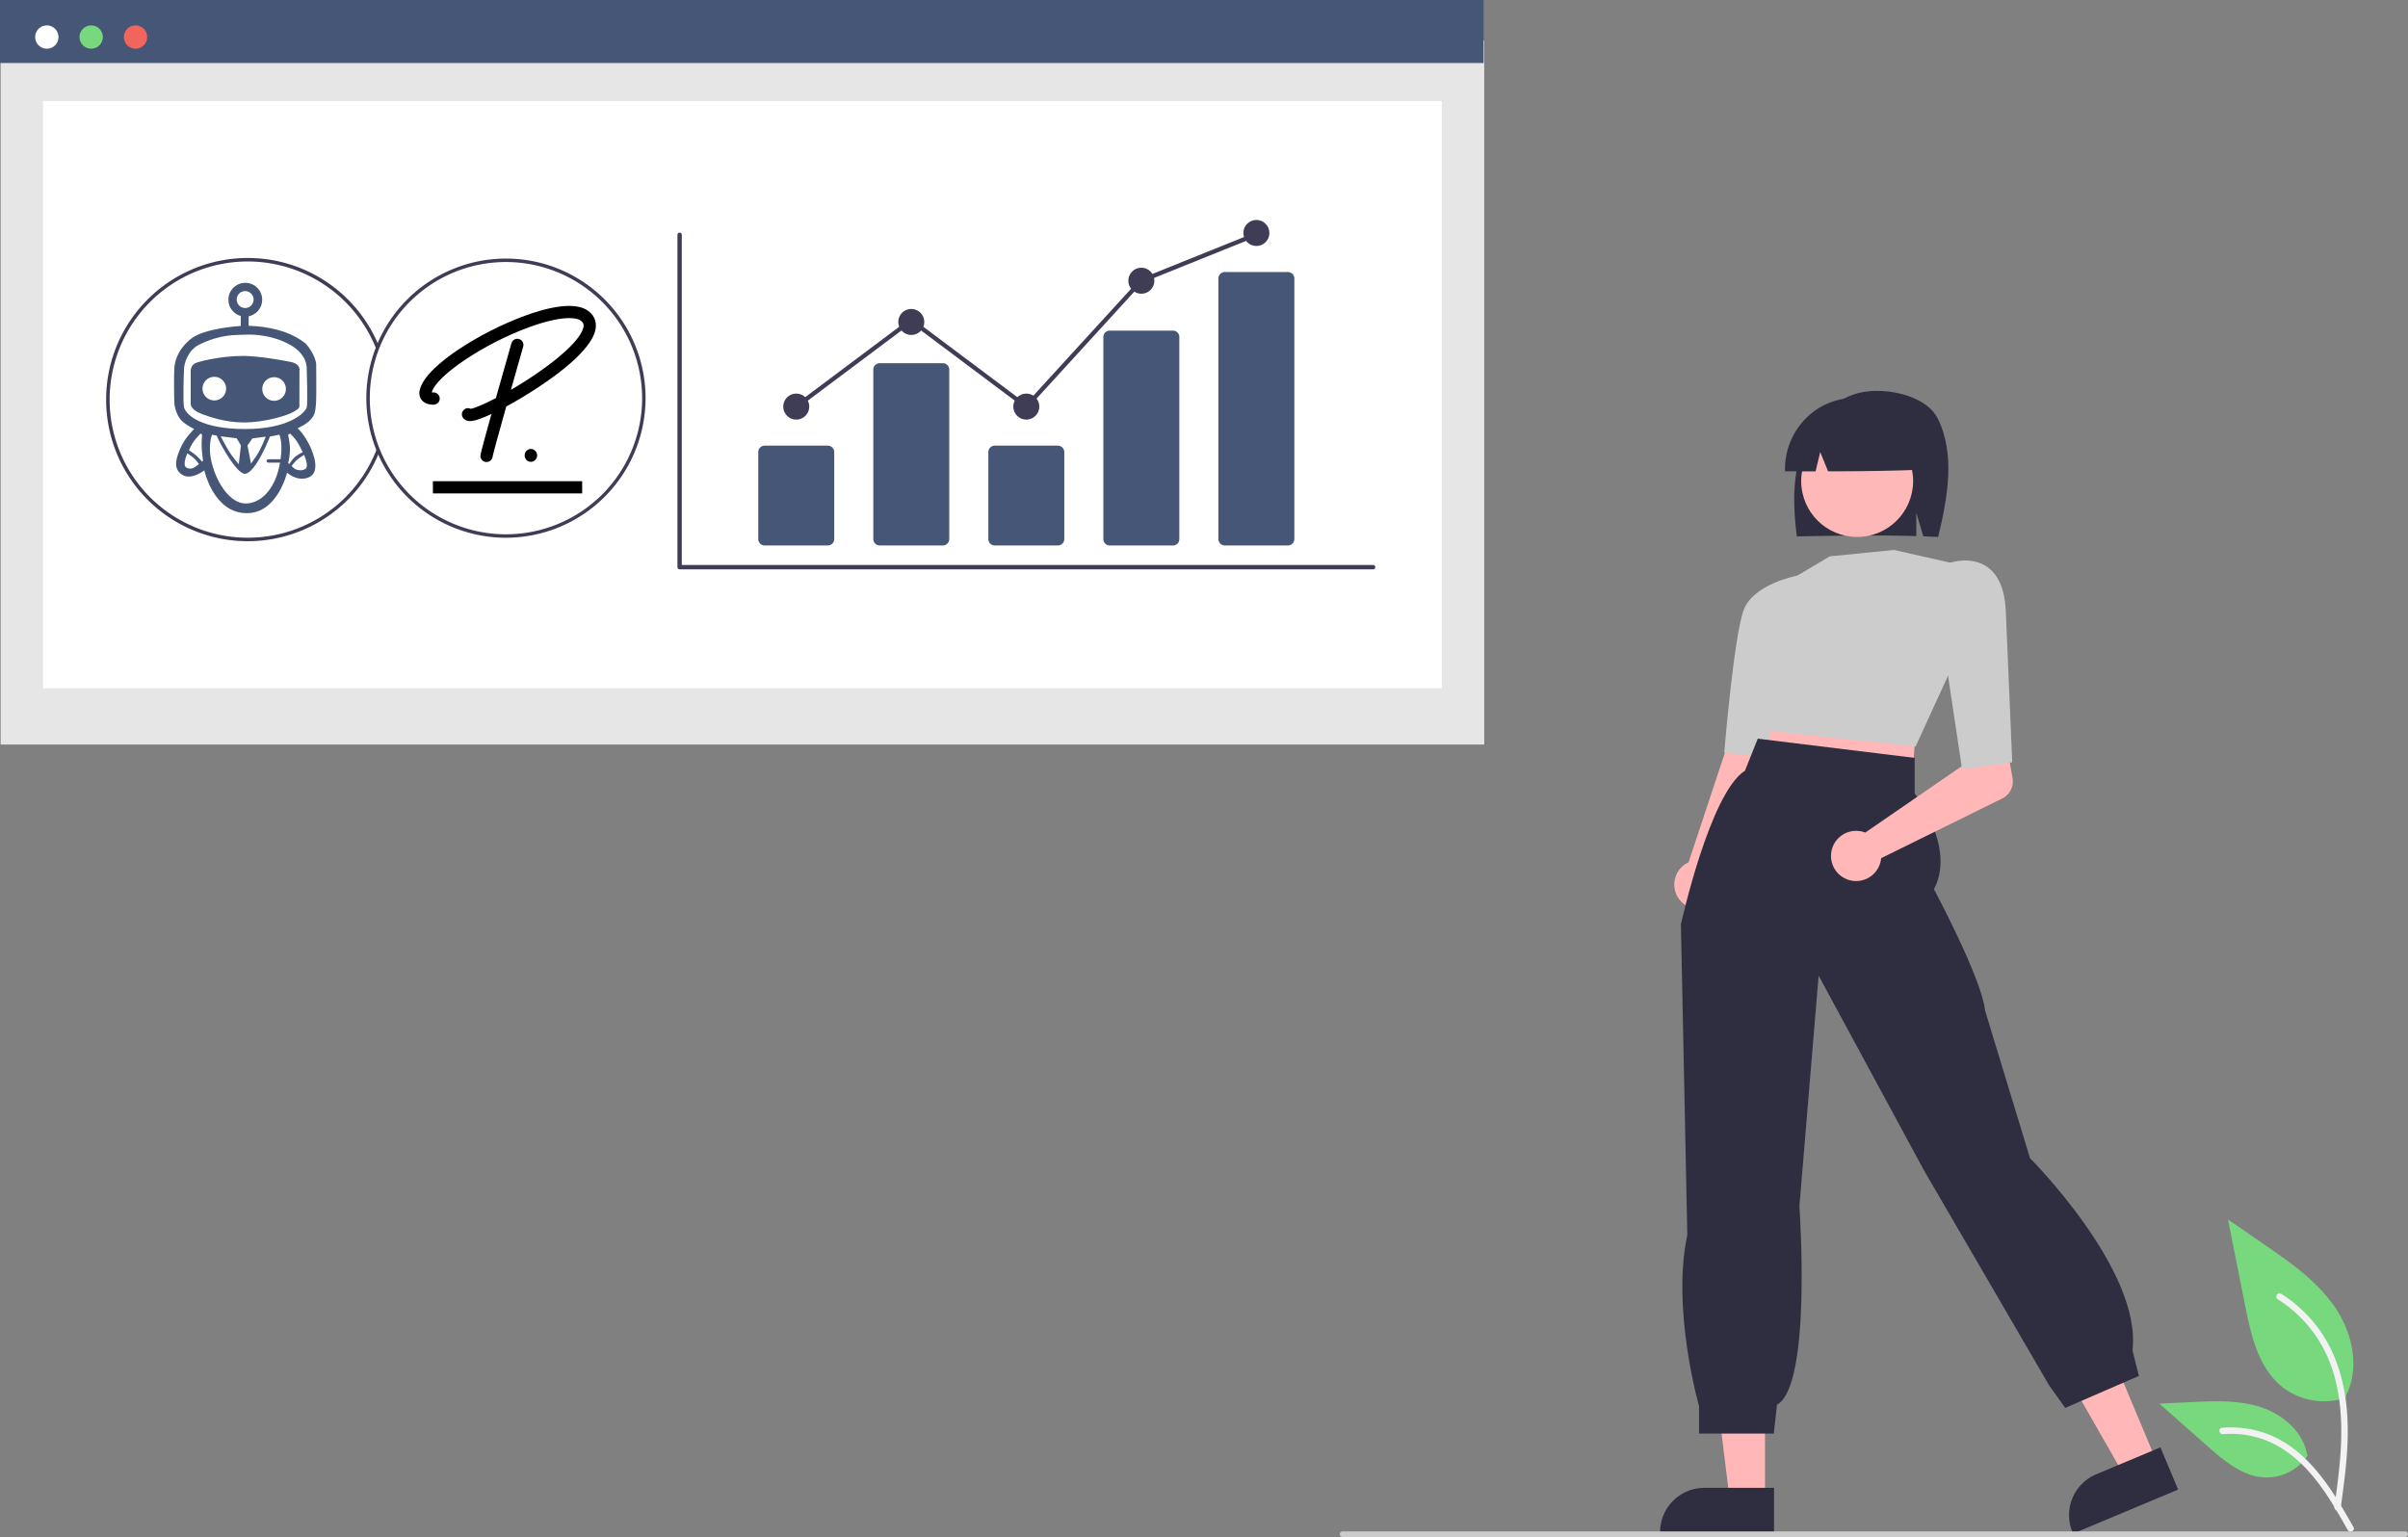
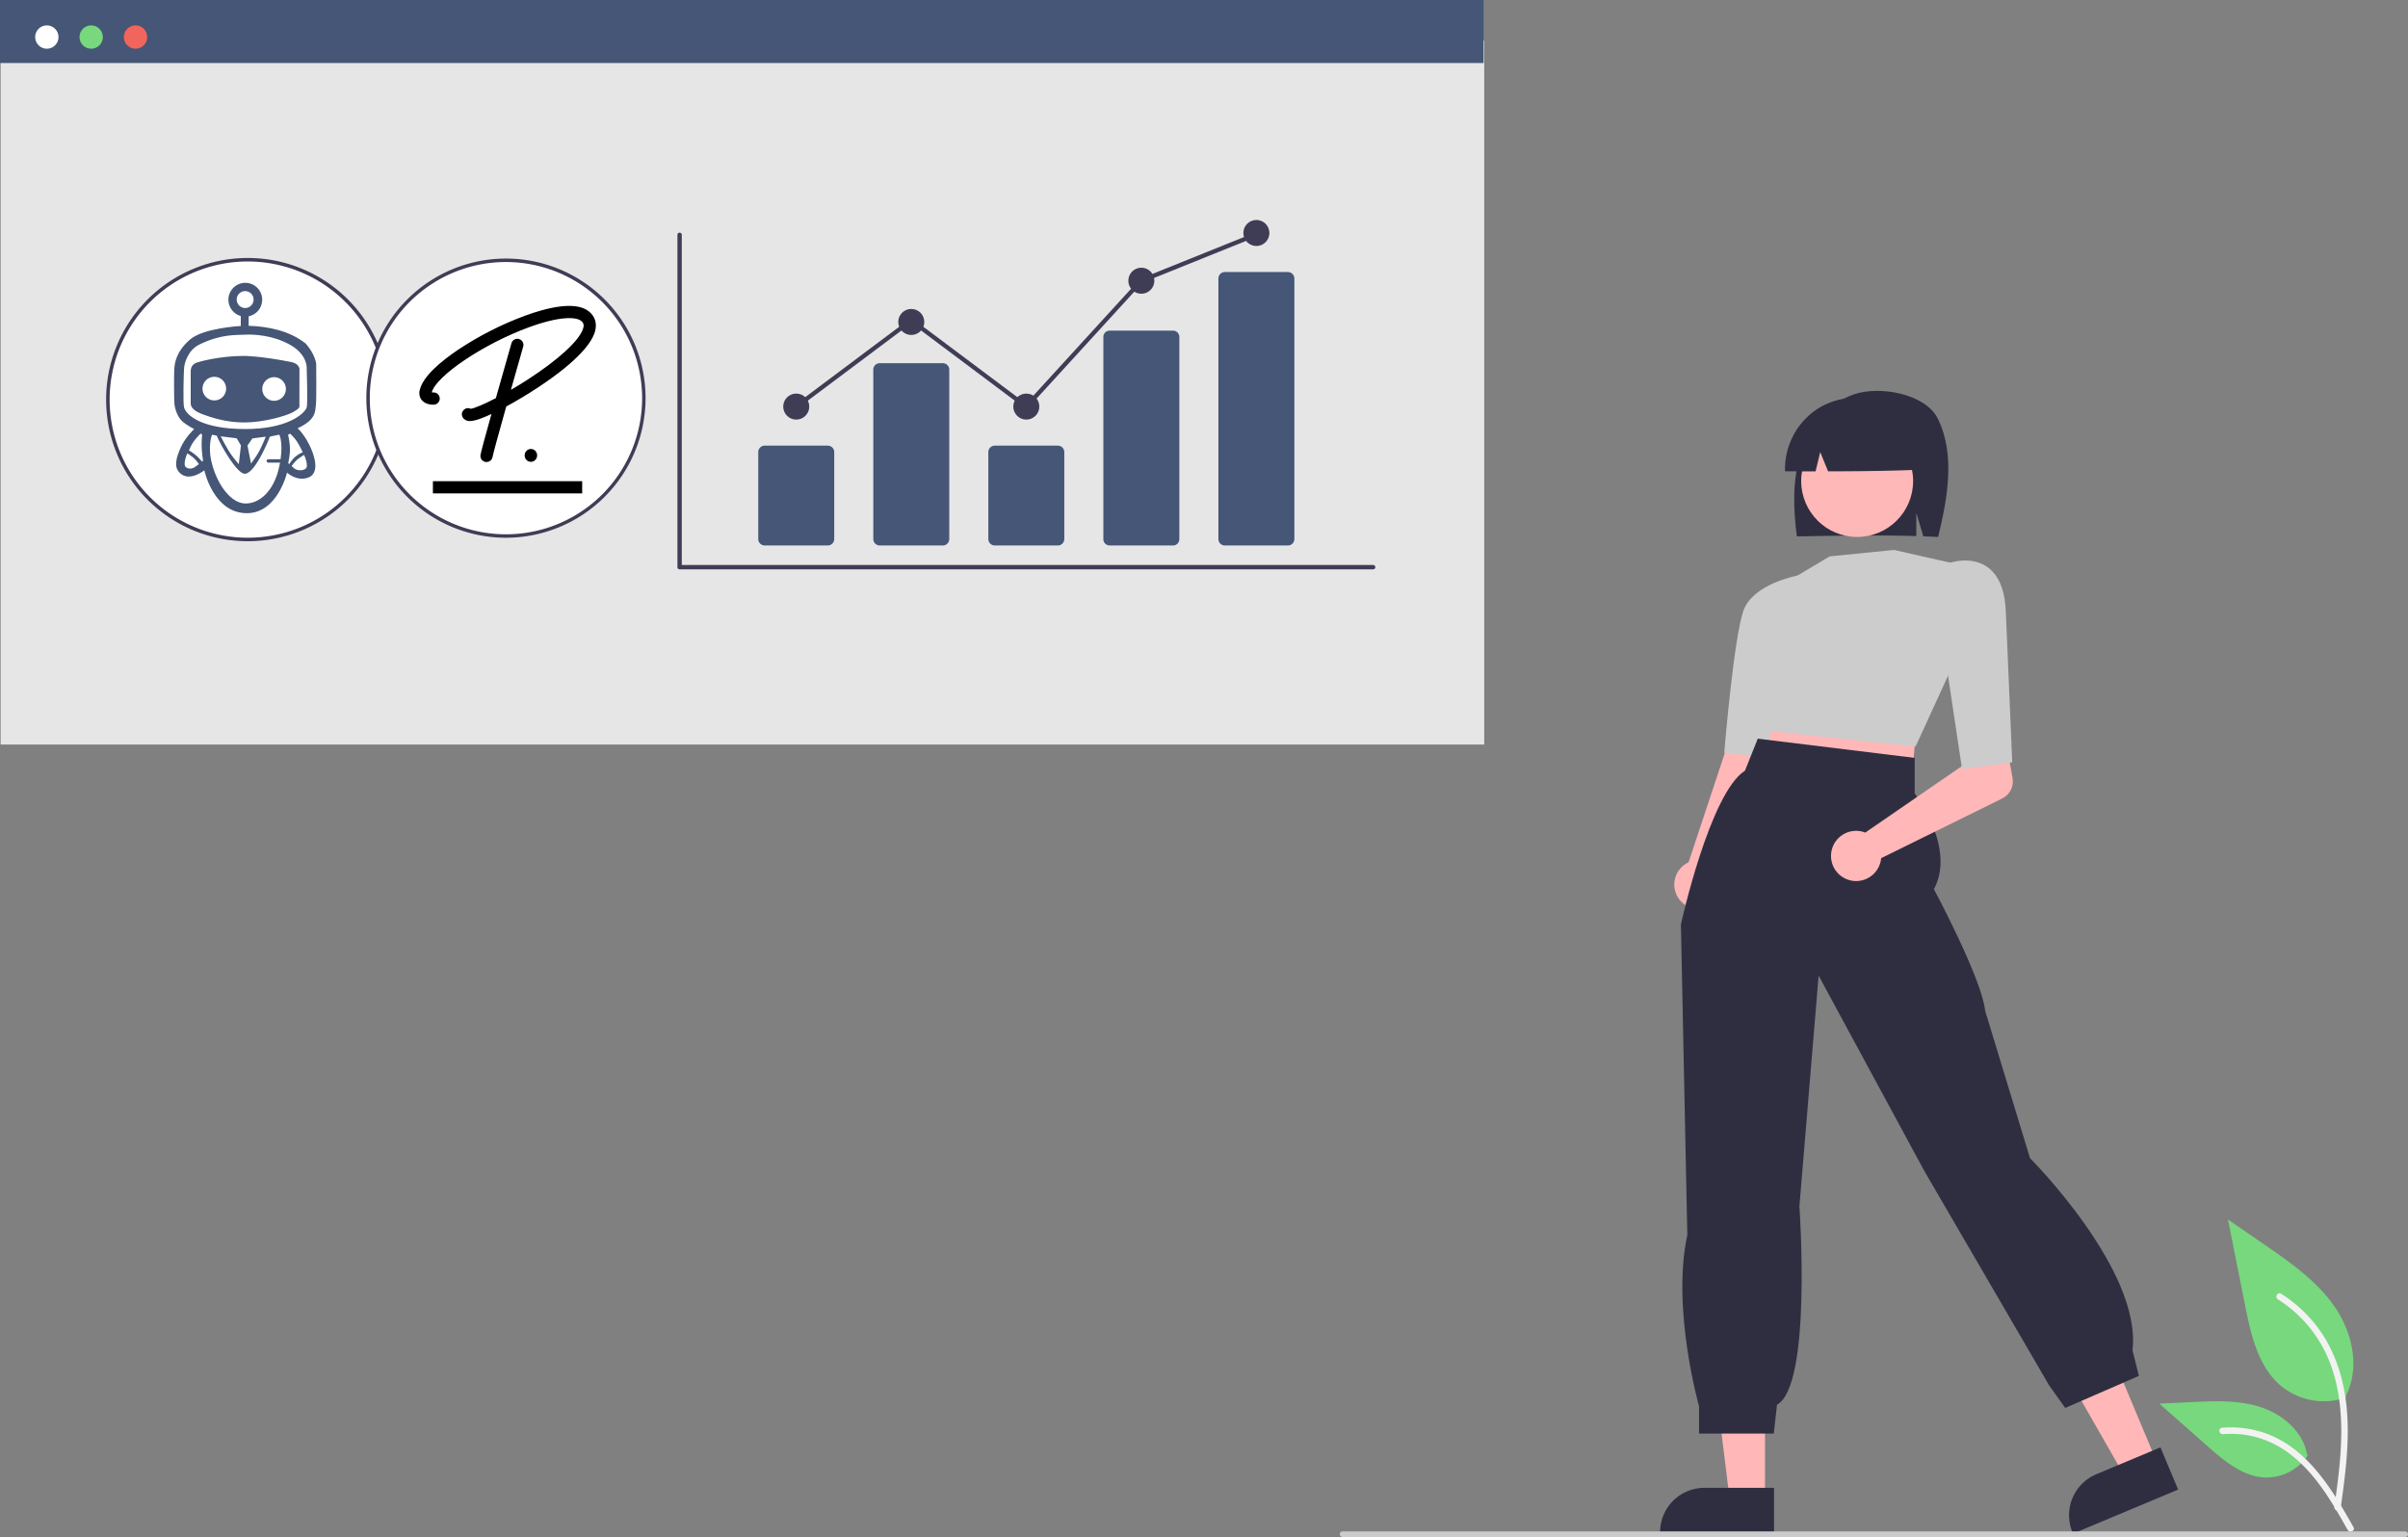
<svg xmlns="http://www.w3.org/2000/svg" xmlns:ns1="http://sodipodi.sourceforge.net/DTD/sodipodi-0.dtd" xmlns:ns2="http://www.inkscape.org/namespaces/inkscape" data-name="Layer 1" width="863.359" height="551.172" viewBox="0 0 863.359 551.172" version="1.1" id="svg39" ns1:docname="partnership-personio.svg" ns2:version="1.3.2 (091e20e, 2023-11-25, custom)">
  <rect x="0" y="0" width="863.359" height="551.172" fill="#808080" stroke="none" />
  <defs id="defs39" />
  <ns1:namedview id="namedview39" pagecolor="#ffffff" bordercolor="#000000" borderopacity="0.25" ns2:showpageshadow="2" ns2:pageopacity="0.0" ns2:pagecheckerboard="0" ns2:deskcolor="#d1d1d1" ns2:zoom="0.64047209" ns2:cx="213.90472" ns2:cy="370.82022" ns2:window-width="2560" ns2:window-height="1494" ns2:window-x="-11" ns2:window-y="-11" ns2:window-maximized="1" ns2:current-layer="svg39" />
  <path id="af9c47ac-a2dc-4072-9acc-a467df334c71-3718" data-name="Path 438" d="M1009.539,675.541a24.215,24.215,0,0,1-23.383-4.119c-8.19-6.874-10.758-18.196-12.847-28.682l-6.18-31.017,12.938,8.908c9.305,6.406,18.818,13.019,25.26,22.298s9.252,21.947,4.078,31.988" transform="translate(-168.32 -174.414)" fill="#e6e6e6" style="fill:#77d87d;fill-opacity:1" />
  <path id="a2175a99-769b-4e22-9c2a-ba3916b1dd51-3719" data-name="Path 439" d="M1007.541,715.252c1.628-11.864,3.304-23.881,2.159-35.872-1.015-10.649-4.264-21.049-10.878-29.579a49.206,49.206,0,0,0-12.625-11.44c-1.262-.796-2.424,1.204-1.167,1.997a46.779,46.779,0,0,1,18.504,22.326c4.029,10.246,4.675,21.416,3.982,32.3-.419,6.582-1.311,13.121-2.206,19.653a1.198,1.198,0,0,0,.808,1.423,1.163,1.163,0,0,0,1.423-.808Z" transform="translate(-168.32 -174.414)" fill="#f2f2f2" />
  <path id="af3ce5ac-a957-487e-9ef8-bdcad0da5bae-3720" data-name="Path 442" d="M995.82,696.215a17.825,17.825,0,0,1-15.531,8.019c-7.864-.373-14.418-5.86-20.317-11.07l-17.452-15.409,11.55-.553c8.306-.398,16.827-.771,24.738,1.793s15.208,8.726,16.654,16.915" transform="translate(-168.32 -174.414)" fill="#e6e6e6" style="fill:#77d87d;fill-opacity:1" />
  <path id="baa57c63-949d-49ac-a818-33ae8c022157-3721" data-name="Path 443" d="M1012.144,722.072c-7.84-13.871-16.932-29.288-33.181-34.216a37.026,37.026,0,0,0-13.955-1.441c-1.482.128-1.112,2.412.367,2.285a34.398,34.398,0,0,1,22.272,5.892c6.28,4.275,11.17,10.218,15.308,16.519,2.535,3.861,4.806,7.884,7.076,11.903C1010.756,724.298,1012.878,723.371,1012.144,722.072Z" transform="translate(-168.32 -174.414)" fill="#f2f2f2" />
  <rect id="b0eb2d2e-6002-4ca6-b573-2a3a0ae57324" data-name="Rectangle 62" x="0.227" y="14.583" width="531.924" height="252.407" fill="#e6e6e6" />
-   <rect id="b22521a2-b305-47e5-91b3-f89bb30cedaf" data-name="Rectangle 75" x="15.437" y="36.227" width="501.503" height="210.591" fill="#fff" />
  <rect id="b9a97102-17ad-4853-bba8-52d2fbac14c1" data-name="Rectangle 80" width="531.924" height="22.598" fill="#455676" />
  <circle id="f3a384f8-0054-45a4-b875-f53a31bc49a8" data-name="Ellipse 90" cx="16.793" cy="13.288" r="4.188" fill="#fff" />
  <circle id="a6ee8772-6be5-4bf0-b917-98ef2062699d" data-name="Ellipse 91" cx="32.691" cy="13.288" r="4.188" fill="#fff" style="fill:#77d87d;fill-opacity:1" />
  <circle id="a71cc61a-5bfc-4a03-b945-2c535d93104d" data-name="Ellipse 92" cx="48.589" cy="13.288" r="4.188" fill="#fff" style="fill:#f2655c;fill-opacity:1" />
  <path d="M660.644,378.581H411.985a.778.778,0,0,1-.778-.778V258.621a.778.778,0,0,1,1.556,0v118.404H660.644a.778.778,0,0,1,0,1.556Z" transform="translate(-168.32 -174.414)" fill="#3f3d56" id="path1" />
  <path d="M465.112,370.021H442.496a2.313,2.313,0,0,1-2.31-2.31V336.534a2.313,2.313,0,0,1,2.31-2.31h22.616a2.313,2.313,0,0,1,2.31,2.31v31.177A2.313,2.313,0,0,1,465.112,370.021Z" transform="translate(-168.32 -174.414)" fill="#455676" id="path2" />
  <path d="M506.356,370.021H483.74a2.313,2.313,0,0,1-2.31-2.31V306.963a2.313,2.313,0,0,1,2.31-2.31h22.616a2.313,2.313,0,0,1,2.31,2.31v60.748A2.313,2.313,0,0,1,506.356,370.021Z" transform="translate(-168.32 -174.414)" fill="#455676" id="path3" />
  <path d="M547.6,370.021H524.984a2.313,2.313,0,0,1-2.31-2.31V336.534a2.313,2.313,0,0,1,2.31-2.31h22.616a2.313,2.313,0,0,1,2.31,2.31v31.177A2.313,2.313,0,0,1,547.6,370.021Z" transform="translate(-168.32 -174.414)" fill="#455676" id="path4" />
  <path d="M588.844,370.021H566.228a2.262,2.262,0,0,1-2.31-2.205V295.186a2.262,2.262,0,0,1,2.31-2.205h22.616a2.262,2.262,0,0,1,2.31,2.205v72.63A2.262,2.262,0,0,1,588.844,370.021Z" transform="translate(-168.32 -174.414)" fill="#455676" id="path5" />
  <path d="M630.088,370.021H607.472a2.313,2.313,0,0,1-2.31-2.31v-93.432a2.313,2.313,0,0,1,2.31-2.31h22.616a2.313,2.313,0,0,1,2.31,2.31v93.432A2.313,2.313,0,0,1,630.088,370.021Z" transform="translate(-168.32 -174.414)" fill="#455676" id="path6" />
  <circle cx="285.484" cy="145.803" r="4.669" fill="#3f3d56" id="circle6" />
  <circle cx="326.728" cy="115.454" r="4.669" fill="#3f3d56" id="circle7" />
  <circle cx="367.972" cy="145.803" r="4.669" fill="#3f3d56" id="circle8" />
  <circle cx="409.216" cy="100.668" r="4.669" fill="#3f3d56" id="circle9" />
  <circle cx="450.46" cy="83.548" r="4.669" fill="#3f3d56" id="circle10" />
  <polygon points="368.07 146.849 326.728 115.883 285.95 146.426 285.017 145.18 326.728 113.938 367.873 144.757 408.761 100.013 408.925 99.946 450.169 83.328 450.751 84.772 409.671 101.323 368.07 146.849" fill="#3f3d56" id="polygon10" />
  <path d="M813.9,337.216c2.975-9.481,9.74-18.177,19.097-21.383,9.357-3.205,25.679-.209,30.092,8.688,6.359,12.823,3.502,28.526.13,42.448-1.758-.093-3.533-.166-5.313-.233l-2.518-8.391V366.654c-13.891-.429-28.352-.161-42.822.117C811.27,356.915,810.925,346.698,813.9,337.216Z" transform="translate(-168.32 -174.414)" fill="#2f2e41" id="path29" />
  <polygon points="773.219 524.09 761.533 528.987 737.084 486.247 754.33 479.019 773.219 524.09" fill="#ffb7b7" id="polygon29" />
  <path d="M949.266,708.582l-37.678,15.79-.2-.477a15.902,15.902,0,0,1,8.519-20.811l.001-0,23.012-9.644Z" transform="translate(-168.32 -174.414)" fill="#2f2e41" id="path30" />
  <path d="M770.179,496.608a8.766,8.766,0,0,1,3.556-12.962l25.115-75.786,16.82,8.971L785.695,488.505a8.813,8.813,0,0,1-15.515,8.103Z" transform="translate(-168.32 -174.414)" fill="#ffb7b7" id="path31" />
  <polygon points="632.825 537.677 620.155 537.676 614.128 488.807 632.827 488.808 632.825 537.677" fill="#ffb7b7" id="polygon31" />
  <path d="M804.376,724.372l-40.852-.002v-.517a15.902,15.902,0,0,1,15.901-15.901h.001l24.951.001Z" transform="translate(-168.32 -174.414)" fill="#2f2e41" id="path32" />
  <polygon points="683.623 259.72 686.494 267.184 685.92 274.648 630.801 267.759 632.524 261.443 638.839 253.979 683.623 259.72" fill="#ffb7b7" id="polygon32" />
  <circle cx="665.859" cy="172.485" r="20.067" fill="#ffb8b8" id="circle32" />
  <path d="M855.119,442.133l-54.657-5.814-2.368-7.744c-.736-1.009-7.673-10.841-6.135-20.669a17.118,17.118,0,0,1,7.395-11.462l13.289-15.56,11.691-6.959,23.047-2.304.079.018,20.691,4.682-.251,37.928Z" transform="translate(-168.32 -174.414)" fill="#ccc" id="path33" />
  <path d="M801.839,446.153l-15.313-1.818.04-.481c.141-1.691,3.49-41.514,6.92-50.66,3.504-9.343,18.68-12.254,19.324-12.373l.186-.034,3.373,2.023-9.307,29.085Z" transform="translate(-168.32 -174.414)" fill="#ccc" id="path34" />
  <path d="M854.815,446.192v12.754s14.928,19.399,6.89,34.327c0,0,17.225,32.153,18.373,43.636l16.076,52.822s40.191,40.191,36.746,68.899l2.297,9.187L908.785,679.299l-5.742-8.038-44.784-76.937-37.894-70.047-6.89,82.678s4.593,64.305-8.038,71.195l-1.148,10.335H777.484v-9.824s-9.941-34.96-4.2-61.371l-2.297-111.386s10.335-47.081,22.966-55.119l4.593-11.483Z" transform="translate(-168.32 -174.414)" fill="#2f2e41" id="path35" />
  <path d="M835.726,472.56a9.028,9.028,0,0,1,1.358.42l35.032-24.114-.802-10.301,15.387-3.242,3.191,18.097a6.86,6.86,0,0,1-3.722,7.344l-43.394,21.401a9.002,9.002,0,1,1-7.051-9.606Z" transform="translate(-168.32 -174.414)" fill="#ffb7b7" id="path36" />
  <path d="M871.785,450.198,864.655,402.63l-5.853-24.573,8.745-1.828c.238-.088,7.358-2.495,13.107,1.38,4.138,2.79,6.43,8.083,6.812,15.734l2.316,54.43Z" transform="translate(-168.32 -174.414)" fill="#ccc" id="path37" />
  <path d="M820.391,320.768a25.205,25.205,0,0,1,38.32,21.997c-11.217.516-23.0.65-34.948.673l-2.824-6.911-1.665,6.916q-5.461-.001-10.943-.014A25.735,25.735,0,0,1,820.391,320.768Z" transform="translate(-168.32 -174.414)" fill="#2f2e41" id="path38" />
  <path d="M1030.68,725.586h-381a1,1,0,1,1,0-2h381a1,1,0,0,1,0,2Z" transform="translate(-168.32 -174.414)" fill="#cbcbcb" id="path39" />
  <g id="g39" transform="matrix(0.949,0,0,0.949,396.775,-433.233)">
    <g id="g2" transform="translate(-978.268,246.574)">
      <circle cx="653.781" cy="360.939" r="52.851" fill="#ffffff" id="circle3" style="stroke-width:0.662" />
      <path d="m 653.781,414.452 a 53.513,53.513 0 1 1 53.513,-53.513 53.574,53.574 0 0 1 -53.513,53.513 z m 0,-105.703 a 52.189,52.189 0 1 0 52.189,52.189 52.248,52.248 0 0 0 -52.189,-52.189 z" fill="#3f3d56" id="path15-7" style="stroke-width:0.662" />
      <g id="g22" transform="matrix(0.341,0,0,0.341,569.026,312.557)" style="display:inline">
        <g id="g20" transform="translate(18.1,154)">
          <g id="g18">
            <g id="g12" style="fill:#ffffff">
              <ellipse id="ellipse2" ry="60.7" rx="77.1" cy="125" cx="247" transform="translate(-18.3,-154)" />
              <ellipse id="ellipse4" ry="15.9" rx="16.8" cy="32.2" cx="244" transform="translate(-18.3,-154)" />
              <ellipse id="ellipse6" ry="67.8" rx="42.9" cy="190" cx="248" transform="translate(-18.3,-154)" />
              <ellipse id="ellipse8" ry="32.3" rx="17.4" cy="341" cx="82.7" transform="rotate(-42.2,-208,-53.4)" />
              <ellipse id="ellipse10" ry="34" rx="17.2" cy="4.73" cx="279" transform="rotate(44.1,181,-99.6)" />
            </g>
            <path id="path14-0" d="m 3223,-1858 c 132,-142 125,-266 142,-412 17,-146 6.81,-1097 6.81,-1097 0,0 -22.9,-248 -280,-543 -439,-349 -1006,-464 -1545,-483 l 0.304,-256 c 209,-42.4 366,-227 366,-448 0,-252 -205,-457 -457,-457 -252,0 -457,205 -457,457 0,210 142,387 335,441 v 268 c -23.5,1.32 -1013,55.8 -1371,366 -376,325 -410,632 -424,764 -13.5,132 -9.86,892 3.35,996 13.2,104 75.2,334 217,456 142,122 315,203 315,203 0,0 -245,228 -366,508 -106,245 -224,549 30.5,721 254,173 610,-112 610,-112 0,0 246,1158 1149,1158 832,0 1086,-1097 1086,-1097 0,0 264,254 579,132 315,-122 168,-602 12.9,-903 -156,-303 -308,-428 -308,-428 0,0 224,-91.4 356,-234 z M 1223,-5102 c 0,-126 102,-229 229,-229 126,0 229,102 229,229 0,127 -102,229 -229,229 -126,0 -229,-102 -229,-229 z M 92,-573 c -33.9,22.6 -140,75 -239,3.86 -98.8,-71.1 36.2,-376 36.2,-376 0,0 86.8,53.3 159,112 72.3,58.4 155,179 155,179 0,0 -61,47.4 -112,81.3 z m 195,-149 c 0,0 -91.4,-112 -175,-180 -83.8,-68.6 -178,-124 -178,-124 0,0 61,-155 137,-254 76.2,-99.1 180,-203 180,-203 l 38.1,35.6 c 0,0 -15.2,155 -12.7,310 2.54,155 38.1,391 38.1,391 z m 2122,-63.5 h -332 c -12.6,0 -24,5.08 -32.3,13.4 -8.33,8.33 -13.4,19.7 -13.4,32.3 0,25.2 20.5,45.7 45.7,45.7 h 318 c -5.49,31.5 -11.8,64 -18.9,97.7 -141,671 -538,1016 -924,1006 -385,-10.2 -743,-498 -895,-1067 -129,-483 0,-792 0,-792 l 127,25.4 c 96.5,244 555,1053 768,1031 294,-30.5 670,-1006 670,-1006 l 254,-50.8 c 0,0 101,195 33.5,664 z m -1617,-620 431,52.9 115,193 -58,508 c 0,0 -112,-130 -201,-254 -118,-165 -288,-500 -288,-500 z m 723,248 134,-192 360,-46.9 c 0,0 -135,352 -251,517 -39.3,56.1 -147,211 -147,211 z m 1567,631 c -104,71.1 -248,26.6 -283,3.76 -35.6,-22.9 -91.4,-81.3 -91.4,-81.3 0,0 92.8,-128 169,-187 76.2,-58.4 168,-112 168,-112 0,0 142,305 38.1,376 z m -73.7,-448 c 0,0 -86.4,29.2 -188,110 -102,81.3 -177,209 -177,209 l -27.1,-23.7 c 0,0 54.6,-235 47,-418 -6.4,-156 -50.8,-353 -50.8,-353 l 55.9,-27.8 c 0,0 117,107 188,218 71.1,112 152,284 152,284 z m 106,-1207 c -61,163 -508,579 -1660,579 -1152,0 -1581,-356 -1652,-579 -34,-107 -10.2,-965 0,-1077 10.2,-112 94.3,-474 417,-630 589,-284 968,-251 1246,-265 217,-10.6 735,11 1203,275 467,264 447,620 447,620 0,0 32.9,989 0,1077 z" transform="matrix(0.041,0,0,0.041,168,86.2)" class="st0" ns2:connector-curvature="0" style="fill:#455676;stroke-width:10.2" />
            <path id="path16-7" d="m 2684,-3416 c -823,-163 -1259,-163 -1259,-163 -692,0 -1261,168 -1312,193 -50.6,25.4 -132,81.3 -132,224 v 874 c 0,112 122,213 315,284 193,71.1 612,224 1129,224 517,0 1137,-173 1330,-284 193,-112 163,-122 163,-224 0,-102 1.83,-894 1.83,-894 0,0 40.2,-179 -236,-234 z M 619,-2375 c -177,0 -320,-143 -320,-320 0,-177 143,-320 320,-320 177,0 320,143 320,320 0,177 -143,320 -320,320 z m 1615,10.2 c -177,0 -320,-143 -320,-320 0,-177 143,-320 320,-320 177,0 320,143 320,320 0,177 -143,320 -320,320 z" transform="matrix(0.041,0,0,0.041,168,86.2)" class="st0" ns2:connector-curvature="0" style="fill:#455676;stroke-width:10.2" />
          </g>
        </g>
      </g>
    </g>
    <g id="g4" transform="matrix(1.212,0,0,1.212,-747.832,146.971)">
      <circle cx="429.775" cy="379.536" r="42.982" fill="#ffffff" id="circle3-2" style="stroke-width:0.538" />
      <path d="m 429.775,423.057 a 43.521,43.521 0 1 1 43.521,-43.521 43.57,43.57 0 0 1 -43.521,43.521 z m 0,-85.965 a 42.444,42.444 0 1 0 42.444,42.444 42.492,42.492 0 0 0 -42.444,-42.444 z" fill="#3f3d56" id="path15-7-7" style="stroke-width:0.538" />
    </g>
    <g id="g2-7" transform="matrix(0.373,0,0,0.373,-259.674,572.11)">
      <path d="m 88.045,101.912 c -7.3,26 -13.32,47.84 -13.81,50.8 -0.39,3.115 -3.051,5.444 -6.19,5.42 h -0.69 c -3.377,-0.397 -5.803,-3.44 -5.44,-6.82 0.27,-2.44 5.16,-20.42 11.13,-41.8 -8.44,3.93 -15.38,6.47 -19.66,7 -0.689,0.096 -1.384,0.146 -2.08,0.15 -4.19,0 -6.3,-2 -7.35,-3.76 -3.077,-5.3 2.593,-11.369 8.09,-8.66 3.68,-0.52 13.1,-4.39 25.48,-10.81 6.21,-22.07 12.63,-44.58 15.83,-55.78 1.003,-3.206 4.379,-5.027 7.608,-4.104 3.23,0.923 5.134,4.253 4.292,7.504 -3.8,13.3 -8.22,28.82 -12.51,44 5.34,-3.09 11,-6.51 16.68,-10.2 30.93,-20 52,-39.12 56.25,-51.31 1.6,-4.55 0.43,-6.65 -1.83,-8.4 -5.42,-4.21 -22.08,-4.73 -52.6,6.41 -45.74,16.69 -94.06,49.1 -98.67,66 0.471,0.092 0.95,0.136 1.43,0.13 3.491,-0.279 6.518,2.392 6.676,5.89 0.159,3.498 -2.614,6.432 -6.116,6.47 -1.31,0.06 -8.07,0.16 -12,-4.5 -2.284,-2.793 -3.105,-6.505 -2.21,-10 3.08,-14.43 22.77,-30.23 38.74,-41.02 21.231,-14.131 44.034,-25.742 67.95,-34.6 21.82,-8 50.71,-15.22 64.44,-4.57 6.4,5 8.72,12.16 6.54,20.26 -2.81,10.47 -15.2,28.91 -58.25,57.28 -10.73,7.07 -21.73,13.61 -31.73,19.02 z m 76.91,75.66 h -151.2 v 12.38 h 151.19 z" id="path1-8" ns1:nodetypes="ccccccccccccsccccccccscccccccccccccc" />
      <ellipse style="fill:#000000;stroke:#000000;stroke-width:2" id="path2-6" cx="112.998" cy="151.433" rx="5.329" ry="5.526" />
    </g>
  </g>
</svg>